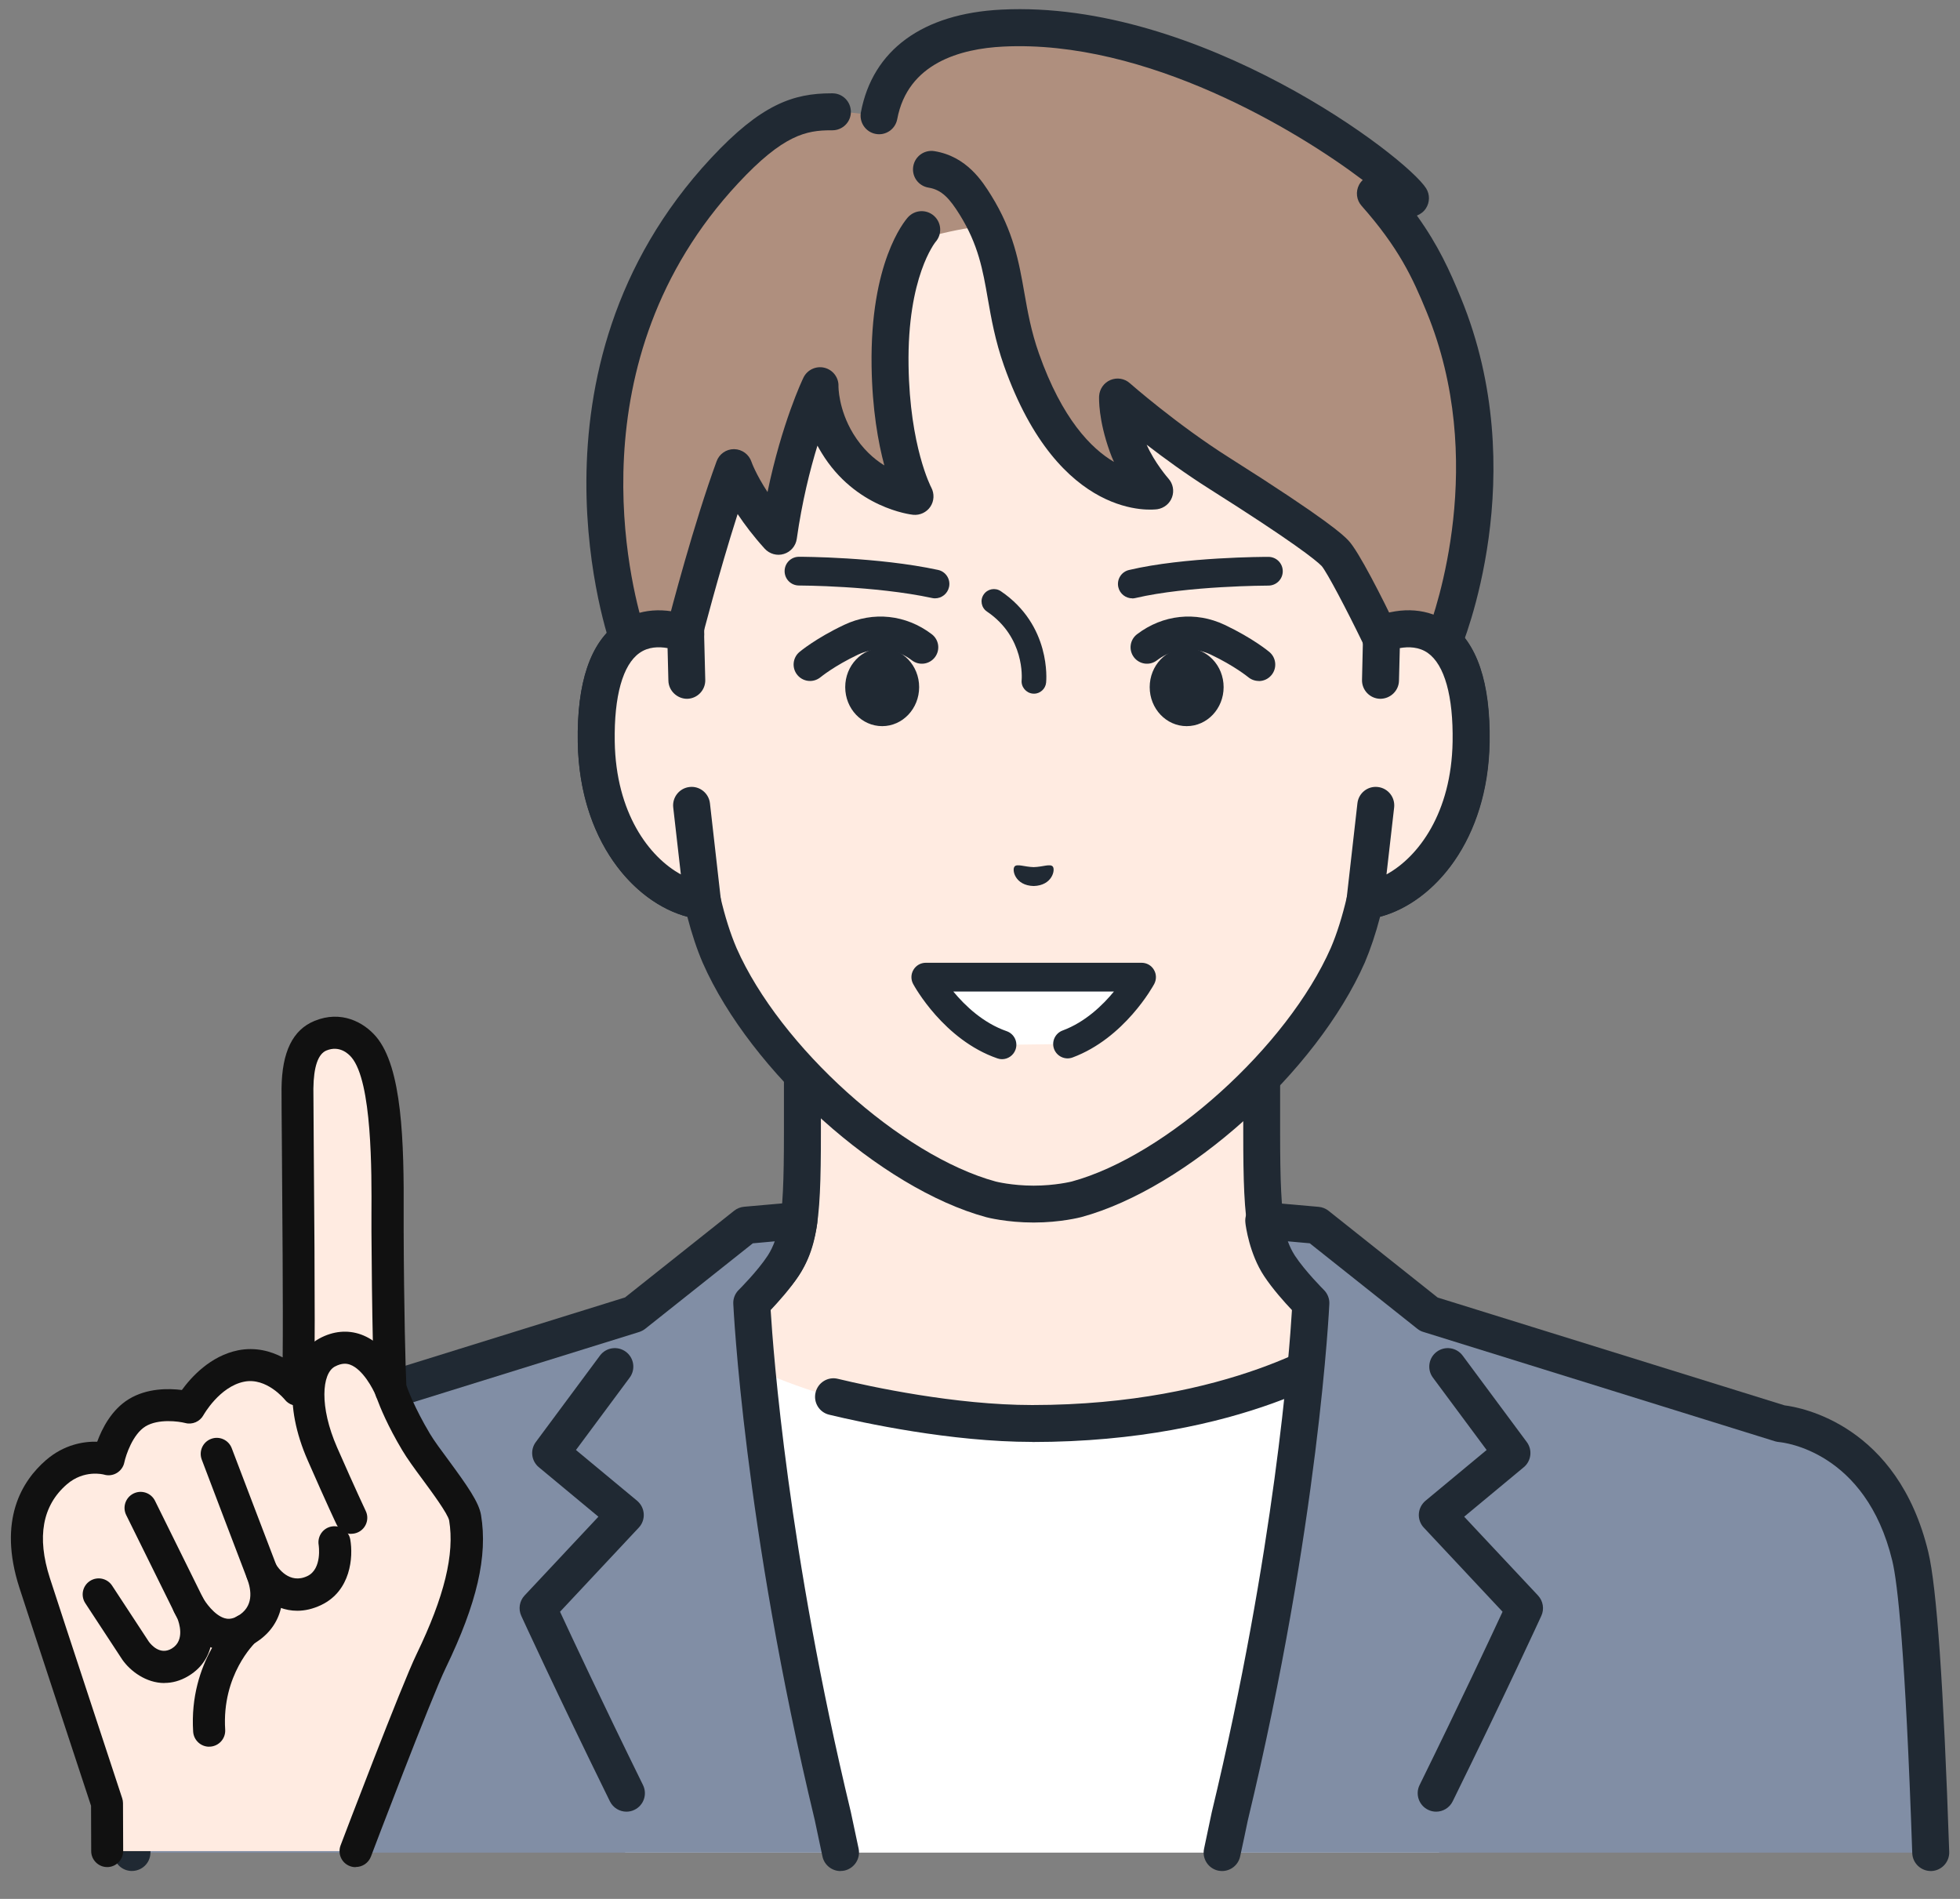
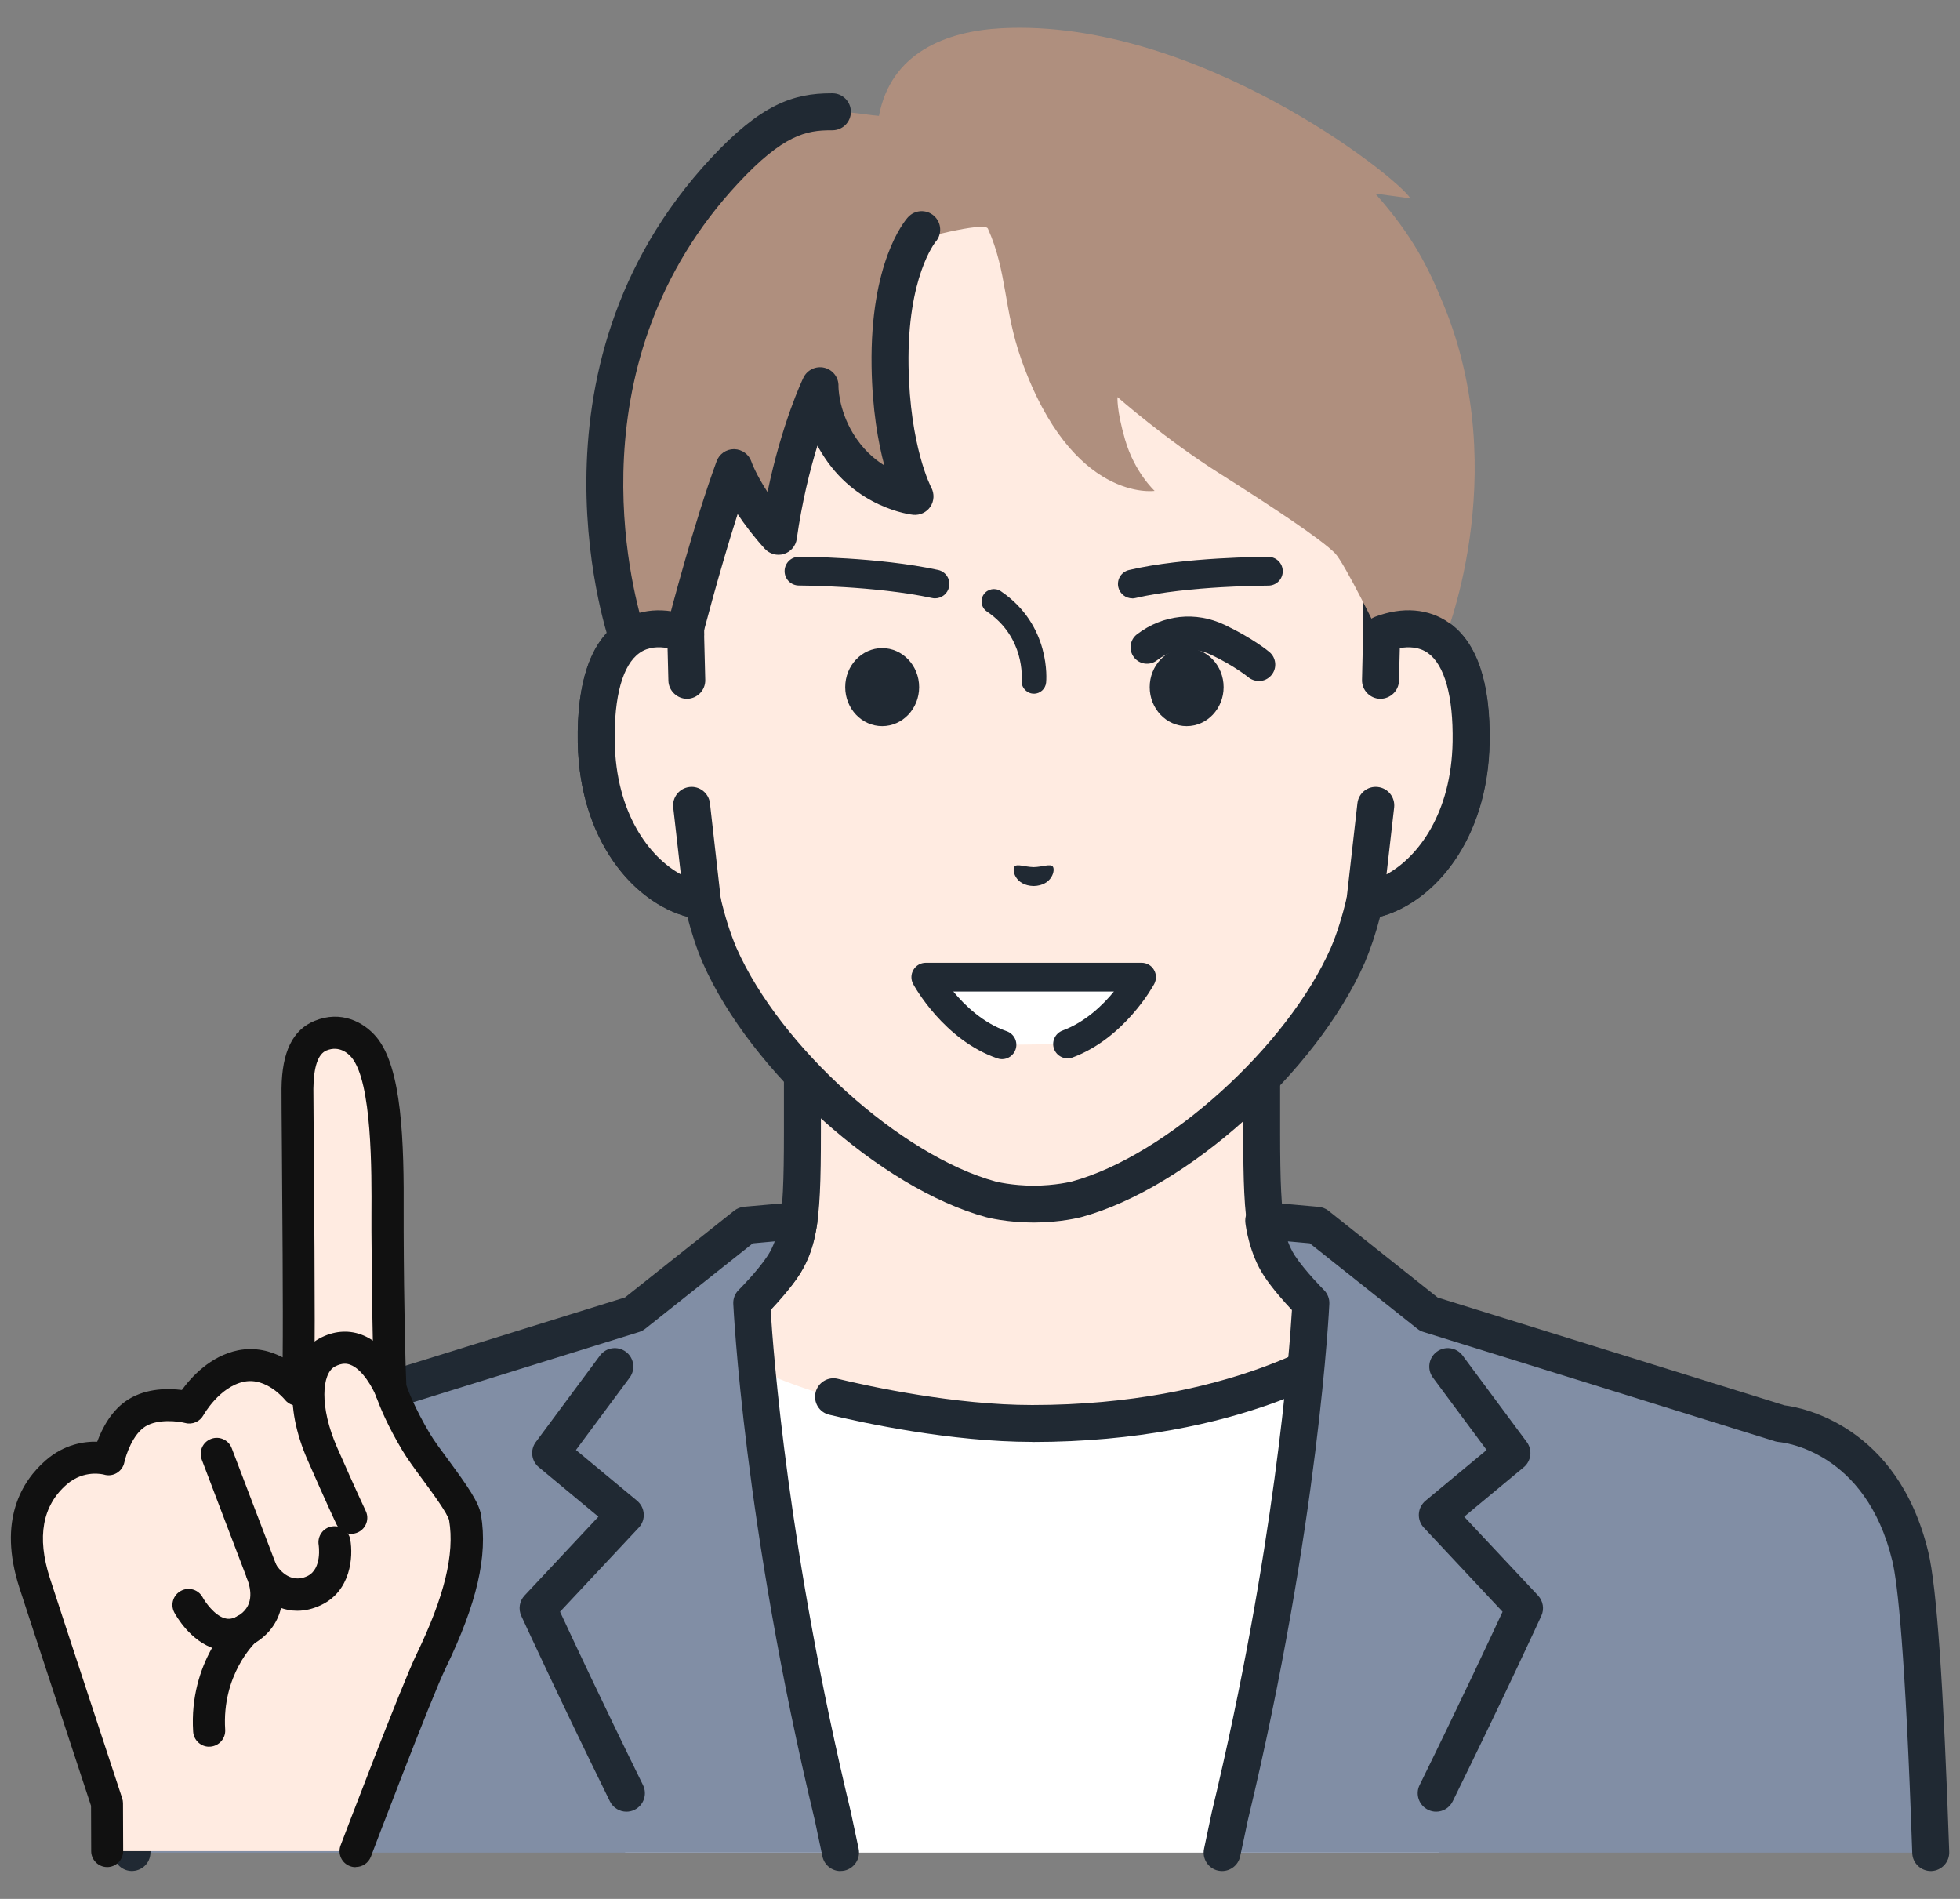
<svg xmlns="http://www.w3.org/2000/svg" width="64" height="62" viewBox="0 0 64 62" fill="none">
  <rect x="0" y="0" width="64" height="62" fill="#808080" stroke="none" />
  <g clip-path="url(#clip0_136_2062)">
-     <path d="M49.108 46.266C44.142 44.399 43.045 42.752 42.184 41.784C41.325 40.816 41.197 40.118 41.197 36.986V27.242L33.698 28.956L26.199 27.242V36.986C26.199 40.121 26.07 40.818 25.212 41.784C24.354 42.752 23.254 44.396 18.287 46.266C13.325 48.13 28.141 57.058 28.141 57.058H39.252C39.252 57.058 54.065 48.132 49.106 46.266H49.108Z" fill="#FFEBE1" />
+     <path d="M49.108 46.266C44.142 44.399 43.045 42.752 42.184 41.784C41.325 40.816 41.197 40.118 41.197 36.986V27.242L26.199 27.242V36.986C26.199 40.121 26.07 40.818 25.212 41.784C24.354 42.752 23.254 44.396 18.287 46.266C13.325 48.13 28.141 57.058 28.141 57.058H39.252C39.252 57.058 54.065 48.132 49.106 46.266H49.108Z" fill="#FFEBE1" />
    <path d="M28.143 57.66C28.036 57.66 27.929 57.634 27.832 57.575C25.917 56.421 16.386 50.505 16.678 47.292C16.724 46.79 17.005 46.106 18.078 45.702C22.476 44.049 23.71 42.609 24.528 41.654C24.609 41.558 24.686 41.469 24.764 41.383C25.451 40.608 25.598 40.144 25.598 36.985V27.241C25.598 27.056 25.681 26.885 25.826 26.769C25.971 26.654 26.159 26.611 26.336 26.654L33.698 28.338L41.063 26.654C41.242 26.614 41.43 26.654 41.572 26.769C41.717 26.885 41.8 27.056 41.8 27.241V36.985C41.8 40.144 41.948 40.608 42.634 41.383C42.709 41.469 42.787 41.558 42.87 41.654C43.688 42.606 44.925 44.047 49.321 45.702C50.393 46.104 50.675 46.788 50.721 47.292C51.016 50.505 41.481 56.421 39.566 57.575C39.282 57.746 38.909 57.655 38.737 57.368C38.566 57.084 38.657 56.711 38.944 56.539C43.434 53.833 49.685 49.207 49.519 47.399C49.511 47.305 49.487 47.05 48.897 46.828C44.211 45.066 42.854 43.483 41.956 42.438C41.878 42.349 41.806 42.263 41.736 42.183C40.709 41.027 40.596 40.107 40.596 36.982V27.995L33.835 29.54C33.746 29.561 33.655 29.561 33.566 29.54L26.805 27.995V36.982C26.805 40.107 26.692 41.024 25.665 42.183C25.593 42.263 25.52 42.349 25.443 42.438C24.544 43.483 23.187 45.066 18.502 46.828C17.912 47.05 17.887 47.303 17.88 47.399C17.713 49.209 23.962 53.833 28.455 56.539C28.739 56.711 28.833 57.081 28.661 57.368C28.549 57.556 28.347 57.66 28.143 57.66Z" fill="#202933" />
    <path d="M33.703 46.475C26.902 46.475 23.378 43.986 23.378 43.986L20.411 60.489H46.995L43.972 43.986C43.972 43.986 40.505 46.475 33.703 46.475Z" fill="white" />
    <path d="M33.703 47.079C31.064 47.079 28.189 46.46 27.076 46.191C26.751 46.114 26.553 45.789 26.631 45.465C26.709 45.14 27.033 44.939 27.358 45.019C28.43 45.277 31.195 45.875 33.703 45.875C40.199 45.875 43.589 43.52 43.624 43.496C43.895 43.303 44.27 43.365 44.466 43.638C44.659 43.909 44.597 44.285 44.327 44.478C44.179 44.585 40.62 47.082 33.703 47.082V47.079Z" fill="#202933" />
    <path d="M24.547 42.547C24.547 42.547 25.201 41.896 25.574 41.327C25.984 40.705 26.086 39.857 26.086 39.857L24.348 40.01L20.696 42.912L9.203 46.485C9.203 46.485 5.963 46.721 4.974 50.819C4.681 52.036 4.464 55.823 4.306 60.49H27.443C27.358 60.096 27.274 59.699 27.191 59.304C24.853 49.588 24.544 42.547 24.544 42.547H24.547Z" fill="#818EA5" />
    <path d="M27.446 61.091C27.167 61.091 26.918 60.898 26.856 60.616C26.77 60.219 26.687 59.822 26.604 59.425C24.281 49.781 23.949 42.644 23.944 42.571C23.935 42.403 24 42.236 24.12 42.118C24.126 42.113 24.737 41.504 25.07 40.994C25.164 40.85 25.239 40.689 25.298 40.53L24.582 40.595L21.071 43.384C21.012 43.43 20.945 43.465 20.875 43.489L9.383 47.061C9.34 47.075 9.294 47.083 9.252 47.085C9.136 47.096 6.427 47.367 5.564 50.958C5.389 51.677 5.137 53.919 4.912 60.506C4.901 60.839 4.625 61.096 4.287 61.088C3.955 61.077 3.694 60.798 3.705 60.463C3.89 55.016 4.115 51.814 4.389 50.671C5.389 46.522 8.535 45.953 9.08 45.884L20.409 42.362L23.973 39.53C24.064 39.458 24.177 39.412 24.295 39.401L26.033 39.248C26.215 39.232 26.392 39.299 26.521 39.431C26.647 39.562 26.709 39.742 26.687 39.924C26.674 40.026 26.553 40.933 26.081 41.654C25.805 42.075 25.402 42.523 25.164 42.773C25.247 44.122 25.73 50.639 27.781 59.157C27.867 59.567 27.95 59.962 28.036 60.356C28.106 60.68 27.899 61.002 27.575 61.075C27.532 61.083 27.489 61.088 27.446 61.088V61.091Z" fill="#202933" />
    <path d="M20.457 59.152C20.234 59.152 20.02 59.028 19.915 58.814C18.174 55.273 17.032 52.782 17.021 52.758C16.919 52.535 16.962 52.272 17.128 52.095L19.54 49.521L17.595 47.906C17.348 47.702 17.305 47.34 17.496 47.083L19.59 44.261C19.789 43.993 20.167 43.937 20.435 44.135C20.704 44.334 20.76 44.712 20.561 44.98L18.807 47.343L20.803 49C20.931 49.108 21.009 49.261 21.02 49.427C21.031 49.593 20.972 49.757 20.859 49.877L18.287 52.624C18.665 53.439 19.649 55.544 20.996 58.283C21.143 58.583 21.02 58.943 20.72 59.09C20.634 59.133 20.543 59.152 20.454 59.152H20.457Z" fill="#202933" />
    <path d="M58.147 46.485L46.654 42.912L43.002 40.01L41.264 39.857C41.264 39.857 41.368 40.705 41.776 41.327C42.149 41.896 42.803 42.547 42.803 42.547C42.803 42.547 42.495 49.588 40.156 59.304C40.076 59.699 39.99 60.093 39.904 60.49H63.041C62.883 55.826 62.666 52.036 62.374 50.819C61.387 46.721 58.147 46.485 58.144 46.485H58.147Z" fill="#818EA5" />
    <path d="M39.907 61.09C39.864 61.09 39.821 61.085 39.778 61.077C39.453 61.007 39.244 60.685 39.317 60.358C39.402 59.964 39.486 59.569 39.566 59.178C41.62 50.641 42.106 44.121 42.186 42.775C41.95 42.526 41.548 42.078 41.272 41.657C40.797 40.935 40.676 40.029 40.666 39.927C40.644 39.747 40.703 39.565 40.832 39.433C40.958 39.302 41.138 39.237 41.32 39.251L43.058 39.404C43.176 39.414 43.289 39.46 43.38 39.532L46.944 42.365L58.273 45.886C58.817 45.953 61.963 46.522 62.964 50.673C63.24 51.816 63.462 55.018 63.648 60.465C63.658 60.798 63.398 61.077 63.066 61.09C62.733 61.098 62.454 60.841 62.441 60.508C62.215 53.921 61.963 51.679 61.789 50.96C60.923 47.367 58.214 47.096 58.099 47.085C58.056 47.082 58.01 47.072 57.967 47.061L46.475 43.488C46.402 43.467 46.338 43.432 46.279 43.384L42.768 40.594L42.052 40.53C42.111 40.688 42.186 40.849 42.28 40.994C42.615 41.504 43.224 42.112 43.23 42.118C43.35 42.239 43.415 42.402 43.407 42.571C43.404 42.641 43.069 49.78 40.743 59.444C40.666 59.822 40.58 60.219 40.494 60.615C40.432 60.897 40.183 61.09 39.904 61.09H39.907Z" fill="#202933" />
    <path d="M46.896 59.152C46.807 59.152 46.716 59.133 46.63 59.09C46.33 58.943 46.207 58.58 46.354 58.283C47.7 55.544 48.685 53.439 49.063 52.624L46.491 49.877C46.378 49.757 46.319 49.593 46.33 49.427C46.341 49.261 46.419 49.108 46.547 49L48.543 47.343L46.789 44.98C46.59 44.712 46.647 44.334 46.915 44.135C47.183 43.937 47.561 43.993 47.76 44.261L49.854 47.083C50.045 47.34 50.002 47.702 49.755 47.906L47.81 49.521L50.222 52.095C50.388 52.275 50.431 52.535 50.329 52.758C50.318 52.782 49.176 55.273 47.435 58.814C47.33 59.028 47.116 59.152 46.893 59.152H46.896Z" fill="#202933" />
    <path d="M45.118 20.704V14.857C45.118 13.17 44.697 11.51 43.884 10.032C42.334 7.211 39.199 3.923 33.8 3.901H33.706C28.307 3.926 25.172 7.211 23.622 10.032C22.809 11.51 22.388 13.17 22.388 14.857V20.704C21.13 20.227 19.408 20.538 19.467 24.223C19.521 27.487 21.484 29.235 22.935 29.415C23.08 30.037 23.262 30.646 23.495 31.191C24.997 34.599 29.074 38.268 32.357 39.159C32.357 39.159 32.944 39.314 33.751 39.314C34.559 39.314 35.146 39.159 35.146 39.159C38.429 38.268 42.505 34.599 44.007 31.191C44.238 30.649 44.423 30.04 44.568 29.415C46.019 29.235 47.982 27.487 48.036 24.223C48.095 20.538 46.373 20.229 45.115 20.704H45.118Z" fill="#FFEBE1" />
    <path d="M33.754 39.916C32.877 39.916 32.231 39.75 32.204 39.742C28.755 38.806 24.517 35.003 22.946 31.436C22.755 30.993 22.589 30.489 22.444 29.934C20.677 29.462 18.918 27.421 18.866 24.234C18.834 22.285 19.279 20.973 20.189 20.335C20.645 20.016 21.195 19.882 21.787 19.943V14.858C21.787 13.069 22.24 11.299 23.096 9.744C24.413 7.349 27.54 3.326 33.706 3.299H33.803C39.971 3.326 43.098 7.349 44.415 9.744C45.271 11.302 45.721 13.069 45.721 14.858V19.943C46.314 19.882 46.864 20.013 47.32 20.335C48.229 20.973 48.674 22.287 48.642 24.234C48.591 27.421 46.832 29.464 45.064 29.934C44.919 30.489 44.75 30.99 44.565 31.427C42.988 35.003 38.751 38.806 35.307 39.739C35.275 39.747 34.631 39.916 33.754 39.916ZM21.508 21.137C21.296 21.137 21.076 21.185 20.881 21.322C20.334 21.705 20.047 22.733 20.071 24.216C20.119 27.144 21.817 28.671 23.01 28.821C23.262 28.853 23.466 29.035 23.522 29.282C23.67 29.923 23.85 30.486 24.051 30.956C25.47 34.174 29.425 37.738 32.515 38.578C32.515 38.578 33.041 38.712 33.752 38.712C34.462 38.712 34.988 38.578 34.993 38.578C38.078 37.741 42.033 34.177 43.455 30.95C43.654 30.486 43.831 29.923 43.981 29.282C44.037 29.035 44.243 28.85 44.493 28.821C45.684 28.673 47.384 27.144 47.432 24.216C47.456 22.735 47.169 21.708 46.622 21.322C46.188 21.016 45.625 21.158 45.33 21.271C45.314 21.276 45.295 21.284 45.276 21.287C45.115 21.33 44.944 21.308 44.799 21.22C44.622 21.11 44.512 20.917 44.512 20.708V14.861C44.512 13.273 44.112 11.707 43.353 10.326C42.165 8.161 39.343 4.53 33.797 4.506H33.706C28.16 4.53 25.338 8.161 24.153 10.326C23.394 11.707 22.994 13.273 22.994 14.861V20.708C22.994 20.906 22.898 21.091 22.734 21.204C22.57 21.316 22.364 21.343 22.176 21.271C22.012 21.209 21.768 21.137 21.508 21.137Z" fill="#202933" />
    <path d="M32.255 7.458C32.896 8.888 32.762 10.081 33.352 11.747C35.012 16.424 37.702 16.027 37.702 16.027C37.702 16.027 37.048 15.429 36.736 14.351C36.452 13.367 36.49 12.965 36.49 12.965C36.49 12.965 38.04 14.33 39.799 15.443C41.559 16.556 43.152 17.613 43.592 18.063C43.908 18.385 45.051 20.742 45.051 20.742L45.67 22.4L47.108 21.037C47.108 21.037 49.438 15.545 47.14 9.953C46.636 8.727 46.137 7.708 44.908 6.321L46.054 6.477C45.598 5.747 39.054 0.603 32.724 0.922C30.884 1.014 29.087 1.727 28.701 3.784C27.594 3.698 25.987 3.071 23.656 5.576C17.383 12.316 20.508 20.882 20.508 20.882L21.758 21.576L22.323 20.745C22.323 20.745 23.157 17.478 23.962 15.274C23.962 15.274 24.287 16.261 25.419 17.513C25.837 14.547 26.773 12.597 26.773 12.597C26.773 12.597 26.706 13.439 27.422 14.601C28.385 16.167 29.879 16.212 29.879 16.212C29.879 16.212 29.106 14.812 29.063 11.951C29.012 8.714 29.868 7.842 29.868 7.842C29.868 7.842 32.148 7.217 32.258 7.464L32.255 7.458Z" fill="#AF8F7E" />
    <path d="M21.758 22.175C21.658 22.175 21.556 22.151 21.465 22.1L20.215 21.405C20.089 21.335 19.993 21.22 19.942 21.086C19.91 20.997 16.764 12.093 23.217 5.163C24.855 3.404 25.904 3.047 27.146 3.047C27.159 3.047 27.17 3.047 27.183 3.047C27.516 3.047 27.784 3.32 27.784 3.653C27.784 3.986 27.513 4.254 27.181 4.254C27.17 4.254 27.151 4.254 27.138 4.254C26.328 4.254 25.577 4.399 24.102 5.984C18.689 11.798 20.607 19.149 21.012 20.466L21.573 20.777L21.768 20.488C21.919 19.906 22.661 17.076 23.399 15.062C23.485 14.823 23.713 14.665 23.965 14.665C23.968 14.665 23.97 14.665 23.976 14.665C24.233 14.671 24.458 14.837 24.539 15.081C24.539 15.084 24.676 15.475 25.062 16.065C25.529 13.818 26.199 12.402 26.234 12.332C26.357 12.075 26.644 11.94 26.92 12.007C27.197 12.075 27.39 12.327 27.379 12.614C27.379 12.616 27.371 13.354 27.859 14.158C28.16 14.652 28.53 14.982 28.876 15.196C28.674 14.443 28.481 13.364 28.46 11.956C28.409 8.58 29.519 7.239 29.645 7.097C29.868 6.847 30.249 6.826 30.498 7.048C30.748 7.271 30.769 7.652 30.547 7.901C30.544 7.907 29.621 9.033 29.667 11.938C29.707 14.582 30.402 15.907 30.41 15.92C30.514 16.116 30.504 16.358 30.38 16.543C30.257 16.728 30.037 16.83 29.817 16.808C29.739 16.8 27.924 16.591 26.826 14.783C26.778 14.706 26.735 14.628 26.692 14.55C26.448 15.344 26.188 16.384 26.017 17.594C25.984 17.825 25.821 18.018 25.596 18.087C25.373 18.157 25.129 18.087 24.971 17.916C24.601 17.508 24.311 17.122 24.086 16.784C23.461 18.736 22.916 20.866 22.908 20.893C22.892 20.96 22.863 21.024 22.822 21.083L22.256 21.915C22.141 22.086 21.951 22.18 21.758 22.18V22.175Z" fill="#202933" />
-     <path d="M45.668 23.001C45.622 23.001 45.576 22.995 45.531 22.985C45.332 22.939 45.171 22.797 45.102 22.609L44.493 20.979C43.983 19.927 43.329 18.68 43.155 18.479C42.964 18.286 42.224 17.69 39.475 15.953C38.724 15.478 38.013 14.96 37.442 14.52C37.702 15.113 38.15 15.623 38.155 15.628C38.303 15.794 38.346 16.028 38.271 16.234C38.196 16.443 38.011 16.591 37.793 16.626C37.664 16.644 34.591 17.036 32.786 11.948C32.494 11.122 32.368 10.395 32.255 9.754C32.091 8.81 31.947 7.992 31.338 7.011C31.013 6.49 30.756 6.195 30.319 6.126C29.989 6.072 29.766 5.764 29.82 5.434C29.873 5.104 30.184 4.881 30.512 4.935C31.571 5.107 32.086 5.933 32.362 6.375C33.097 7.555 33.274 8.569 33.446 9.548C33.556 10.173 33.668 10.816 33.926 11.546C34.679 13.675 35.629 14.644 36.374 15.081C36.324 14.974 36.278 14.861 36.238 14.748C35.862 13.7 35.886 13.01 35.889 12.933C35.903 12.702 36.045 12.498 36.259 12.407C36.474 12.318 36.718 12.356 36.892 12.511C36.908 12.525 38.429 13.861 40.124 14.933C43.401 17.004 43.871 17.481 44.023 17.64C44.359 17.98 45.153 19.565 45.595 20.48C45.603 20.496 45.611 20.515 45.617 20.531L45.917 21.335L46.596 20.692C46.896 19.903 48.58 15.041 46.582 10.181C46.121 9.057 45.67 8.089 44.458 6.718C44.292 6.531 44.26 6.257 44.378 6.034C44.41 5.975 44.45 5.922 44.498 5.879C42.377 4.272 37.442 1.287 32.757 1.521C31.367 1.59 29.64 2.057 29.297 3.892C29.235 4.219 28.919 4.436 28.591 4.372C28.264 4.31 28.05 3.993 28.111 3.666C28.495 1.633 30.123 0.443 32.697 0.314C39.175 -0.013 45.925 5.12 46.569 6.152C46.692 6.351 46.689 6.603 46.563 6.799C46.491 6.912 46.386 6.992 46.266 7.038C46.968 8.016 47.341 8.845 47.7 9.72C50.069 15.478 47.765 21.035 47.666 21.271C47.633 21.349 47.585 21.416 47.526 21.472L46.089 22.834C45.976 22.942 45.826 23.001 45.673 23.001H45.668Z" fill="#202933" />
    <path d="M22.425 22.212L22.388 20.702C21.13 20.225 19.408 20.536 19.467 24.221C19.521 27.485 21.484 29.234 22.935 29.413L22.581 26.292L22.425 22.21V22.212Z" fill="#FFEBE1" />
    <path d="M22.938 30.019C22.914 30.019 22.887 30.019 22.863 30.014C20.966 29.778 18.923 27.67 18.866 24.232C18.834 22.282 19.279 20.97 20.189 20.332C20.849 19.868 21.707 19.801 22.602 20.139C22.833 20.225 22.986 20.442 22.991 20.689L23.029 22.199C23.037 22.531 22.774 22.807 22.442 22.816C22.122 22.821 21.833 22.561 21.825 22.225L21.798 21.161C21.514 21.11 21.17 21.115 20.883 21.319C20.336 21.702 20.049 22.73 20.073 24.213C20.111 26.541 21.192 27.981 22.232 28.55L21.983 26.364C21.945 26.034 22.184 25.733 22.514 25.696C22.844 25.656 23.144 25.897 23.182 26.227L23.536 29.349C23.557 29.534 23.493 29.716 23.361 29.845C23.249 29.958 23.096 30.019 22.938 30.019Z" fill="#202933" />
    <path d="M45.115 20.705L45.078 22.215L44.922 26.297L44.568 29.418C46.019 29.239 47.982 27.49 48.036 24.226C48.095 20.541 46.373 20.23 45.115 20.707V20.705Z" fill="#FFEBE1" />
    <path d="M44.568 30.019C44.41 30.019 44.257 29.958 44.144 29.845C44.013 29.714 43.948 29.531 43.97 29.349L44.324 26.227C44.361 25.897 44.659 25.656 44.992 25.696C45.322 25.734 45.56 26.031 45.523 26.364L45.273 28.55C46.314 27.981 47.395 26.538 47.432 24.213C47.456 22.733 47.169 21.705 46.622 21.319C46.335 21.118 45.992 21.11 45.708 21.161L45.681 22.226C45.673 22.558 45.397 22.818 45.064 22.816C44.731 22.808 44.466 22.531 44.474 22.199L44.509 20.689C44.514 20.442 44.67 20.225 44.898 20.139C45.794 19.798 46.652 19.868 47.312 20.332C48.221 20.97 48.666 22.285 48.634 24.232C48.577 27.67 46.534 29.778 44.638 30.014C44.613 30.017 44.587 30.019 44.562 30.019H44.568Z" fill="#202933" />
    <path d="M30.533 19.536C30.501 19.536 30.466 19.533 30.434 19.525C28.562 19.123 26.113 19.117 26.089 19.117C25.829 19.117 25.62 18.908 25.62 18.648C25.62 18.388 25.829 18.179 26.089 18.179C26.194 18.179 28.661 18.184 30.63 18.608C30.882 18.662 31.045 18.911 30.989 19.166C30.941 19.386 30.748 19.536 30.53 19.536H30.533Z" fill="#202933" />
    <path d="M33.762 22.647C33.762 22.647 33.735 22.647 33.722 22.647C33.502 22.625 33.338 22.427 33.36 22.207C33.365 22.153 33.47 20.807 32.228 19.968C32.043 19.844 31.995 19.592 32.121 19.41C32.247 19.225 32.496 19.179 32.679 19.302C34.325 20.416 34.167 22.21 34.159 22.288C34.138 22.494 33.963 22.65 33.76 22.65L33.762 22.647Z" fill="#202933" />
    <path d="M36.972 19.536C36.761 19.536 36.568 19.391 36.517 19.174C36.458 18.922 36.613 18.67 36.865 18.611C38.67 18.184 41.304 18.182 41.416 18.182C41.677 18.182 41.886 18.391 41.886 18.651C41.886 18.911 41.677 19.12 41.416 19.12C41.39 19.12 38.78 19.126 37.08 19.525C37.045 19.533 37.007 19.539 36.972 19.539V19.536Z" fill="#202933" />
-     <path d="M26.451 22.234C26.298 22.234 26.148 22.17 26.041 22.044C25.85 21.819 25.877 21.481 26.102 21.29C26.124 21.271 26.639 20.84 27.564 20.402C28.514 19.952 29.584 20.067 30.426 20.708C30.662 20.888 30.707 21.223 30.528 21.459C30.348 21.695 30.013 21.741 29.777 21.561C29.01 20.979 28.243 21.269 28.023 21.371C27.237 21.744 26.8 22.106 26.797 22.108C26.695 22.191 26.575 22.234 26.451 22.234Z" fill="#202933" />
    <path d="M28.806 23.709C29.472 23.709 30.013 23.139 30.013 22.435C30.013 21.732 29.472 21.161 28.806 21.161C28.139 21.161 27.599 21.732 27.599 22.435C27.599 23.139 28.139 23.709 28.806 23.709Z" fill="#202933" />
    <path d="M41.103 22.234C40.98 22.234 40.856 22.191 40.757 22.108C40.754 22.108 40.317 21.744 39.531 21.371C39.314 21.269 38.544 20.977 37.777 21.561C37.541 21.741 37.206 21.695 37.026 21.459C36.847 21.223 36.892 20.888 37.128 20.708C37.97 20.067 39.041 19.952 39.99 20.402C40.913 20.84 41.43 21.271 41.452 21.29C41.677 21.481 41.706 21.821 41.513 22.047C41.406 22.173 41.256 22.237 41.103 22.237V22.234Z" fill="#202933" />
    <path d="M38.748 23.709C39.415 23.709 39.955 23.139 39.955 22.435C39.955 21.732 39.415 21.161 38.748 21.161C38.081 21.161 37.541 21.732 37.541 22.435C37.541 23.139 38.081 23.709 38.748 23.709Z" fill="#202933" />
    <path d="M33.127 28.293C33.212 28.194 33.446 28.304 33.752 28.312C34.057 28.304 34.291 28.194 34.376 28.293C34.465 28.395 34.363 28.913 33.752 28.929C33.14 28.913 33.038 28.398 33.127 28.296V28.293Z" fill="#202933" />
    <path d="M32.719 34.114L34.859 34.087C36.409 33.514 37.276 31.904 37.276 31.904H30.23C30.23 31.904 31.123 33.562 32.719 34.112V34.114Z" fill="white" />
    <path d="M32.719 34.583C32.668 34.583 32.617 34.575 32.566 34.556C30.82 33.953 29.857 32.202 29.817 32.127C29.739 31.982 29.742 31.805 29.828 31.663C29.913 31.52 30.066 31.435 30.23 31.435H37.276C37.442 31.435 37.595 31.52 37.678 31.663C37.764 31.805 37.766 31.982 37.689 32.127C37.651 32.199 36.718 33.897 35.023 34.527C34.779 34.618 34.51 34.492 34.419 34.251C34.328 34.007 34.454 33.738 34.696 33.647C35.433 33.374 36.004 32.824 36.374 32.373H31.128C31.509 32.835 32.105 33.403 32.872 33.669C33.116 33.755 33.247 34.02 33.161 34.267C33.094 34.46 32.912 34.583 32.719 34.583Z" fill="#202933" />
    <path d="M13.58 47.084C12.977 46.073 12.757 45.376 12.757 45.376C12.733 45.695 12.658 43.026 12.647 40.205C12.642 38.719 12.765 35.246 11.872 34.192C11.569 33.835 11.048 33.578 10.456 33.822C10.059 33.985 9.718 34.412 9.705 35.546C9.697 36.316 9.804 44.751 9.705 45.376C9.705 45.376 8.932 44.389 7.865 44.603C6.797 44.818 6.178 45.96 6.178 45.96C6.178 45.96 5.18 45.697 4.472 46.129C3.764 46.561 3.539 47.647 3.539 47.647C3.539 47.647 2.638 47.376 1.833 48.071C0.98 48.811 0.57 49.967 1.122 51.681C1.525 52.928 3.485 58.877 3.485 58.877L3.491 60.44H11.601C11.601 60.44 13.575 55.251 14.063 54.237C14.983 52.335 15.385 50.836 15.171 49.557C15.085 49.042 13.975 47.763 13.569 47.084H13.58Z" fill="#FFEBE1" />
    <path d="M11.609 60.963C11.547 60.963 11.486 60.953 11.424 60.929C11.153 60.827 11.019 60.524 11.121 60.253C11.201 60.041 13.108 55.028 13.602 54.009C14.511 52.129 14.849 50.74 14.666 49.643C14.623 49.425 14.106 48.723 13.797 48.304C13.537 47.953 13.293 47.62 13.135 47.352C12.66 46.559 12.411 45.944 12.312 45.676C12.226 45.502 12.215 45.252 12.207 44.981C12.196 44.7 12.186 44.298 12.175 43.812C12.151 42.702 12.135 41.388 12.129 40.202C12.129 40.044 12.129 39.861 12.129 39.666C12.137 38.255 12.151 35.321 11.478 34.524C11.373 34.398 11.081 34.127 10.659 34.299C10.386 34.412 10.241 34.83 10.233 35.546C10.233 35.753 10.239 36.565 10.246 37.593C10.284 42.257 10.295 45.038 10.228 45.453C10.196 45.66 10.043 45.826 9.842 45.88C9.64 45.934 9.426 45.861 9.297 45.695C9.292 45.69 8.704 44.965 7.972 45.113C7.165 45.274 6.647 46.199 6.642 46.207C6.527 46.416 6.28 46.524 6.049 46.462C5.832 46.406 5.17 46.317 4.751 46.572C4.335 46.827 4.11 47.508 4.059 47.752C4.03 47.894 3.938 48.02 3.812 48.095C3.686 48.17 3.536 48.189 3.394 48.146C3.373 48.141 2.748 47.975 2.182 48.465C1.383 49.157 1.197 50.184 1.627 51.52C2.024 52.751 3.971 58.652 3.989 58.711C4.006 58.761 4.016 58.818 4.016 58.871L4.022 60.435C4.022 60.725 3.788 60.961 3.501 60.961C3.214 60.961 2.978 60.727 2.978 60.441L2.973 58.96C2.74 58.252 1.007 52.998 0.634 51.842C-0.079 49.635 0.712 48.358 1.501 47.674C2.096 47.159 2.74 47.06 3.174 47.073C3.332 46.642 3.643 46.025 4.209 45.681C4.802 45.319 5.51 45.33 5.939 45.384C6.245 44.963 6.87 44.271 7.774 44.088C8.342 43.976 8.841 44.115 9.23 44.319C9.246 42.67 9.219 39.398 9.206 37.606C9.198 36.533 9.19 35.755 9.193 35.538C9.206 34.347 9.557 33.626 10.268 33.334C11.132 32.977 11.874 33.368 12.282 33.849C13.132 34.854 13.194 37.276 13.181 39.671C13.181 39.867 13.181 40.044 13.181 40.2C13.189 42.643 13.242 44.756 13.269 45.231C13.304 45.336 13.527 45.955 14.039 46.813C14.173 47.039 14.404 47.35 14.648 47.679C15.259 48.511 15.637 49.047 15.707 49.466C15.93 50.807 15.576 52.346 14.554 54.46C14.079 55.438 12.129 60.569 12.111 60.62C12.03 60.829 11.832 60.958 11.62 60.958L11.609 60.963Z" fill="#111111" />
-     <path d="M5.371 54.952C4.765 54.952 4.252 54.557 3.995 54.19L2.785 52.345C2.627 52.103 2.694 51.779 2.935 51.621C3.177 51.462 3.501 51.53 3.66 51.771L4.861 53.603C4.934 53.702 5.229 54.053 5.609 53.825C6.057 53.557 5.835 52.954 5.8 52.865L4.121 49.467C3.992 49.207 4.099 48.893 4.36 48.764C4.62 48.636 4.934 48.743 5.062 49.003L6.749 52.417C6.749 52.417 6.757 52.433 6.76 52.441C6.988 52.97 7.152 54.126 6.149 54.724C5.88 54.885 5.617 54.949 5.371 54.949V54.952Z" fill="#111111" />
    <path d="M7.465 53.901C7.323 53.901 7.178 53.88 7.036 53.839C6.218 53.598 5.743 52.745 5.692 52.648C5.556 52.394 5.652 52.077 5.91 51.941C6.165 51.804 6.481 51.9 6.618 52.155C6.698 52.303 6.999 52.74 7.337 52.836C7.42 52.86 7.554 52.879 7.744 52.775C8.291 52.469 8.219 51.927 8.061 51.525C7.972 51.302 6.645 47.807 6.588 47.657C6.486 47.386 6.62 47.083 6.891 46.981C7.162 46.877 7.465 47.014 7.567 47.285C7.581 47.322 8.951 50.921 9.037 51.139C9.458 52.209 9.158 53.182 8.254 53.686C7.999 53.829 7.731 53.901 7.465 53.901Z" fill="#111111" />
    <path d="M9.705 52.592C8.911 52.592 8.331 51.999 8.098 51.594C7.953 51.345 8.039 51.023 8.289 50.878C8.538 50.734 8.86 50.817 9.005 51.069C9.072 51.181 9.447 51.742 10.04 51.458C10.525 51.224 10.407 50.449 10.405 50.441C10.359 50.157 10.55 49.886 10.834 49.84C11.118 49.792 11.386 49.983 11.437 50.264C11.539 50.841 11.453 51.941 10.493 52.402C10.214 52.536 9.951 52.592 9.707 52.592H9.705Z" fill="#111111" />
    <path d="M6.83 57.031C6.556 57.031 6.325 56.817 6.307 56.54C6.162 54.239 7.583 52.901 7.642 52.845C7.854 52.649 8.187 52.662 8.382 52.874C8.578 53.086 8.565 53.419 8.353 53.614C8.31 53.655 7.24 54.684 7.353 56.473C7.371 56.763 7.151 57.01 6.862 57.029C6.851 57.029 6.84 57.029 6.83 57.029V57.031Z" fill="#111111" />
    <path d="M11.467 50.082C11.271 50.082 11.083 49.972 10.995 49.784C10.981 49.758 10.684 49.133 10.048 47.682C9.259 45.887 9.418 44.251 10.429 43.702C10.879 43.458 11.351 43.415 11.791 43.573C12.725 43.913 13.194 45.053 13.245 45.182C13.35 45.45 13.218 45.756 12.95 45.861C12.682 45.965 12.376 45.834 12.271 45.566C12.185 45.354 11.85 44.71 11.432 44.557C11.333 44.522 11.174 44.49 10.93 44.621C10.512 44.849 10.421 45.922 11.008 47.261C11.636 48.69 11.939 49.326 11.941 49.331C12.068 49.591 11.955 49.905 11.695 50.028C11.622 50.063 11.544 50.079 11.47 50.079L11.467 50.082Z" fill="#111111" />
  </g>
  <defs>
    <clipPath id="clip0_136_2062">
      <rect width="63.295" height="60.79" fill="white" transform="translate(0.353 0.301)" />
    </clipPath>
  </defs>
</svg>